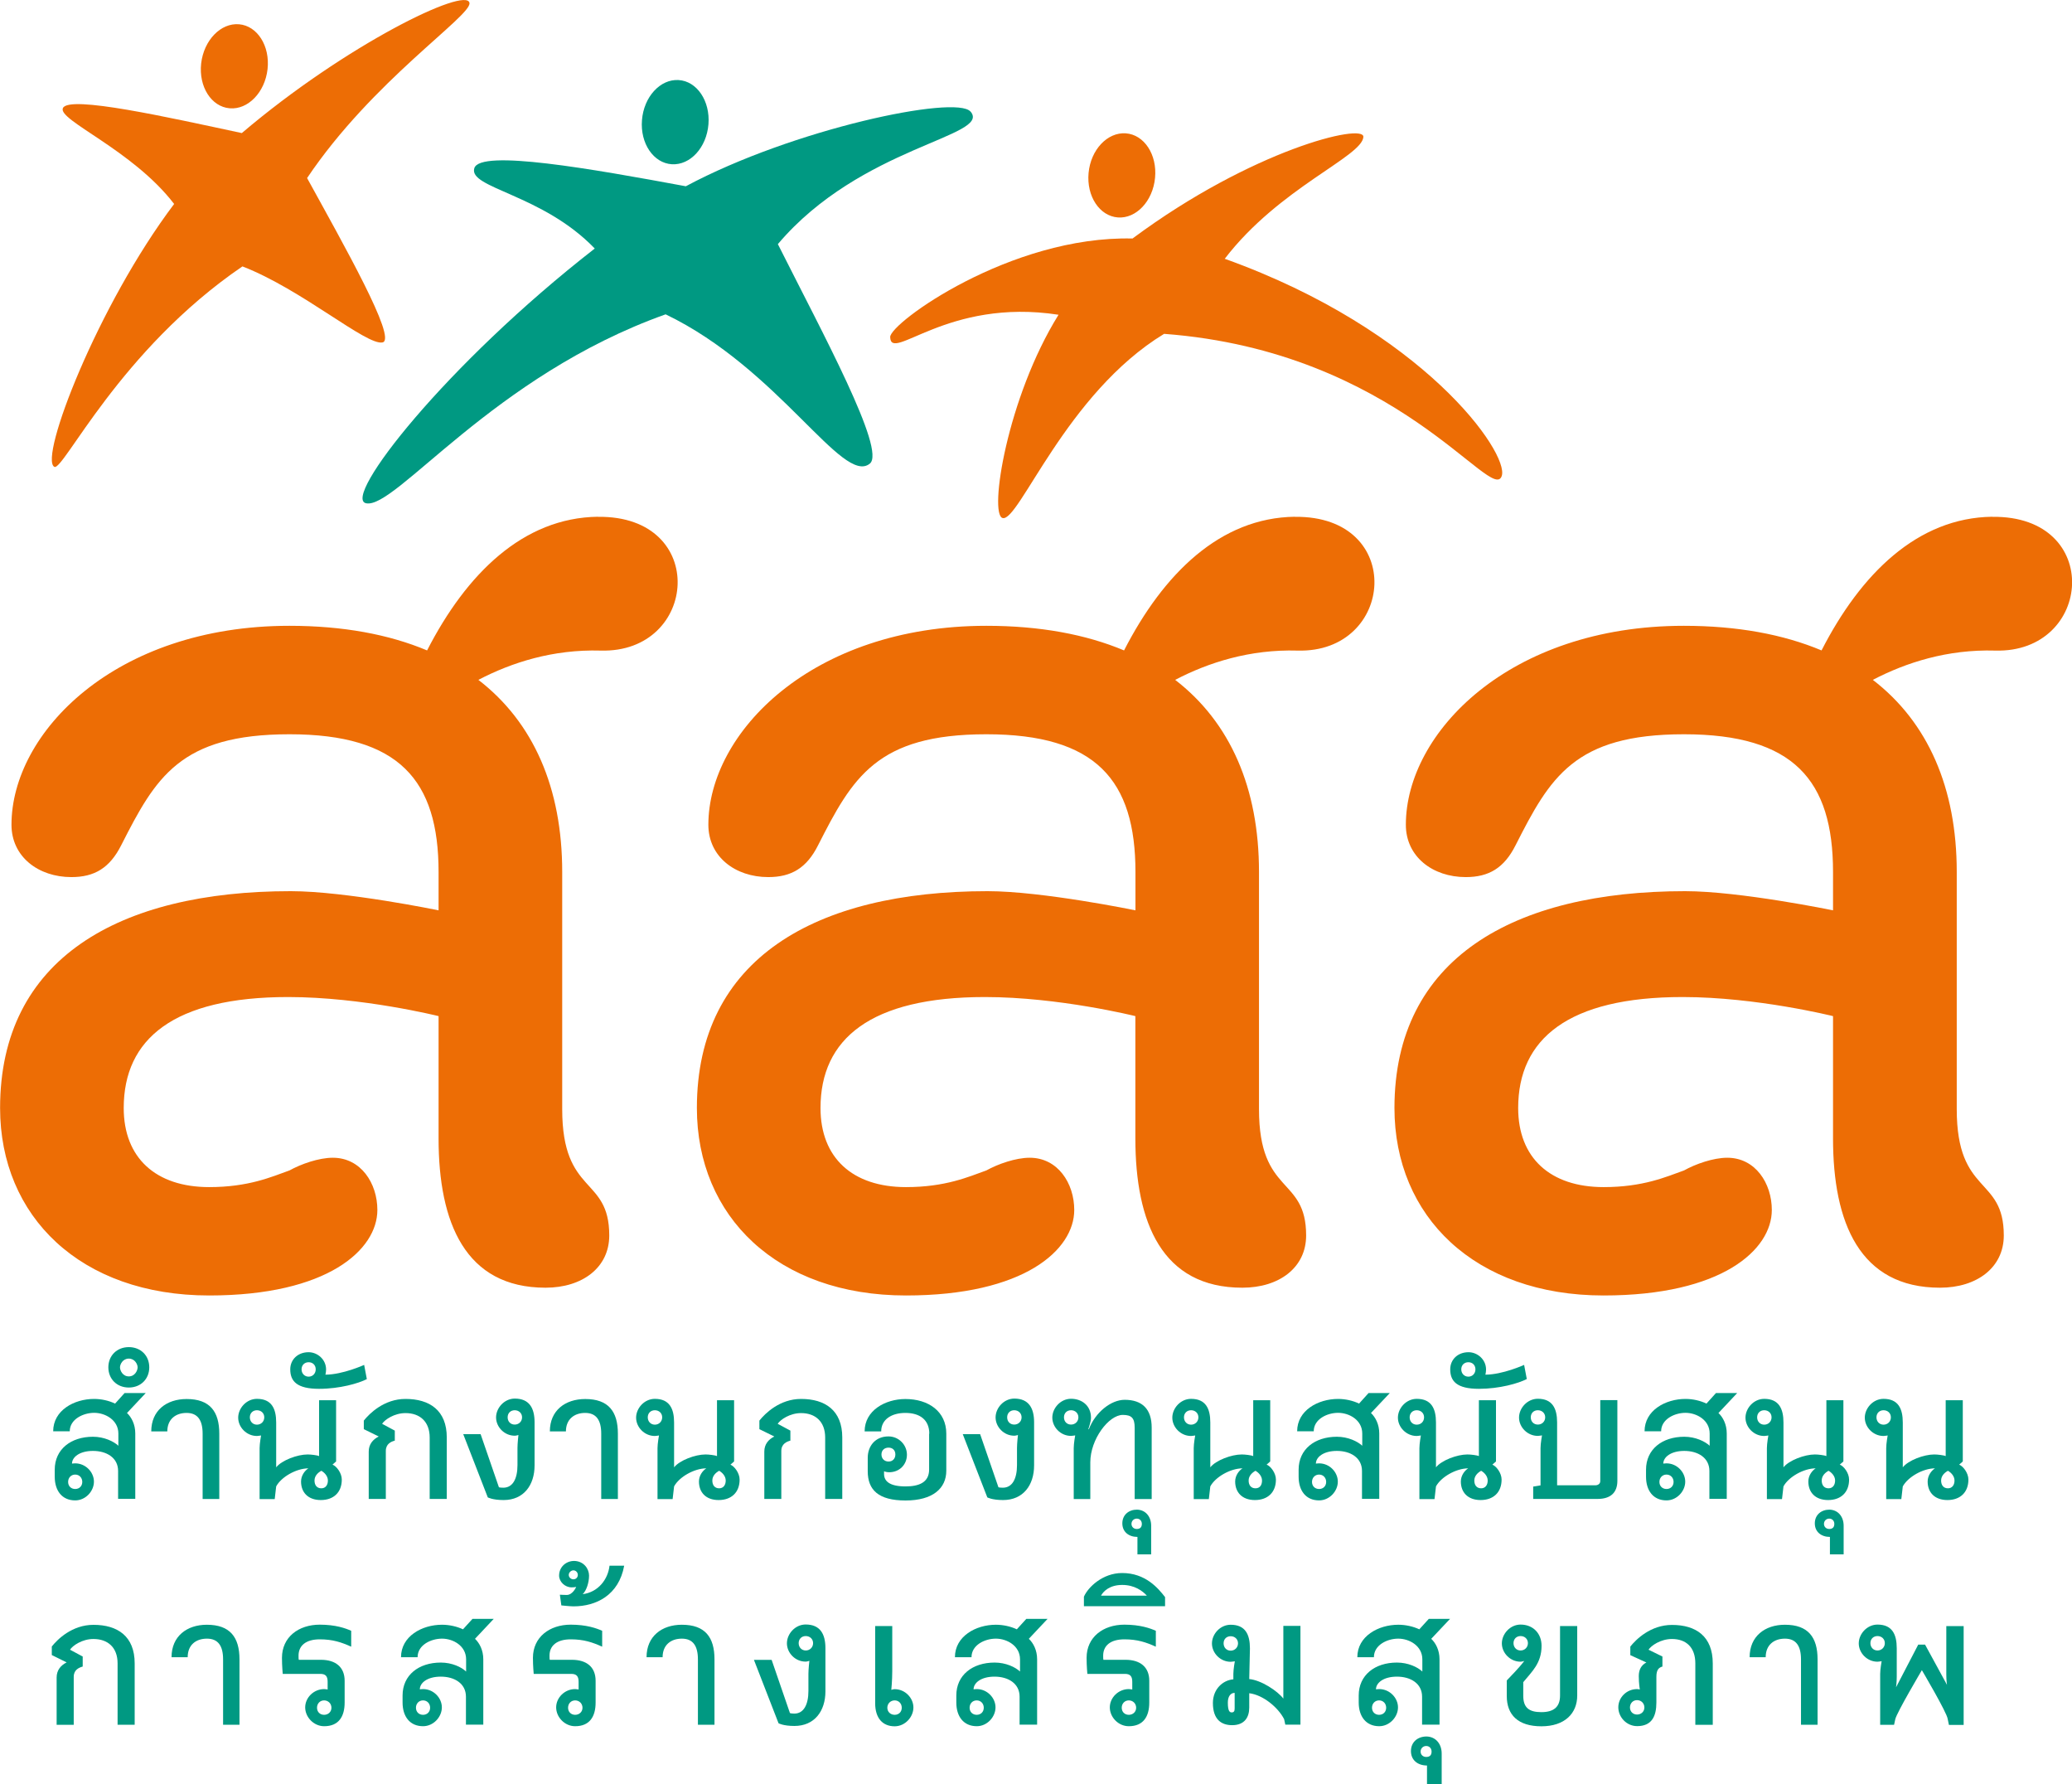
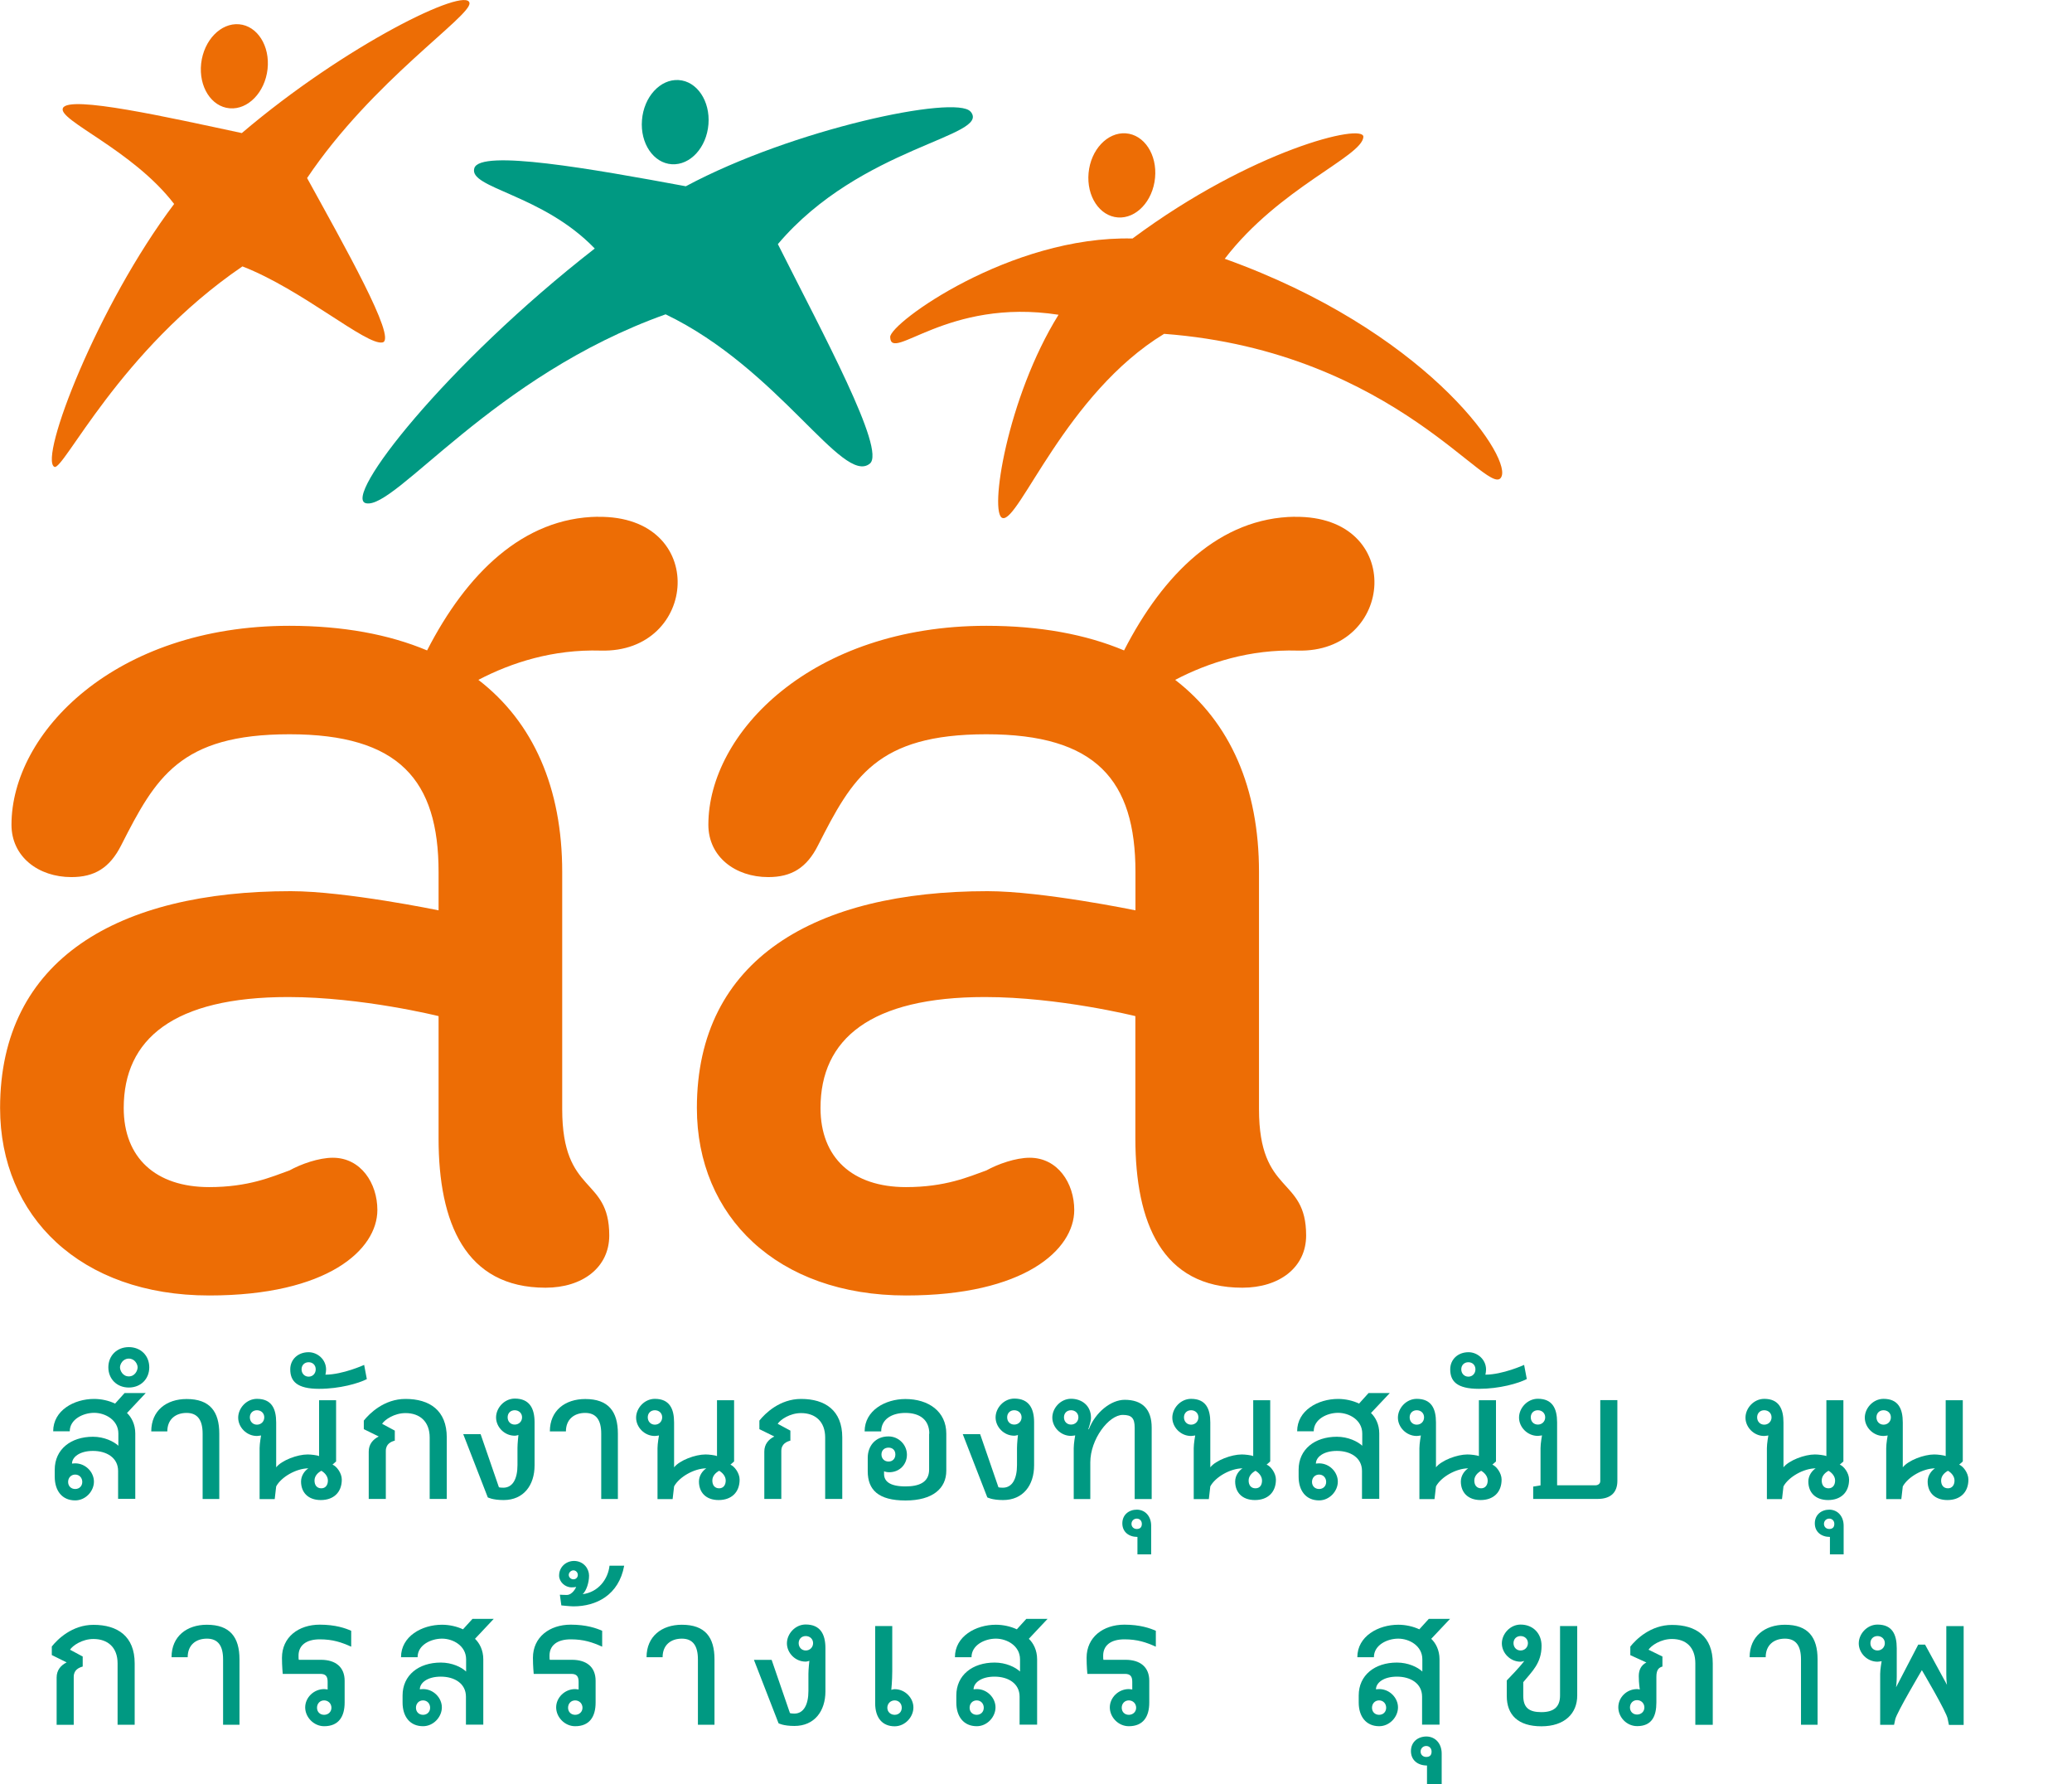
<svg xmlns="http://www.w3.org/2000/svg" id="b" width="240" height="206.6" viewBox="0 0 240 206.6">
  <defs>
    <style>.d{fill:#009982;}.e{fill:#ed6d05;}</style>
  </defs>
  <g id="c">
    <path class="e" d="M54.38.34c-.33-1.95-14.29,4.8-26.37,15.07-8.47-1.81-19.99-4.41-20.72-2.9-.67,1.39,8.06,4.82,12.88,11.11-8.86,11.74-15.67,29.44-13.88,30.44,1.02.57,7.54-13.5,21.79-23.21,6.91,2.67,14.4,9.22,16.24,8.8,1.69-.4-4.55-11.38-8.75-19.03C43.14,9.34,54.63,1.84,54.38.34ZM26.61,12.54c2.12.18,4.08-1.85,4.38-4.53.3-2.69-1.18-5.02-3.3-5.2-2.12-.18-4.08,1.85-4.39,4.54-.3,2.69,1.18,5.01,3.3,5.19Z" />
    <path class="d" d="M112.41,12.92c-1.67-1.96-20.56,2-32.97,8.65-10.86-2.01-23.83-4.32-24.5-2.09-.71,2.32,7.88,2.99,13.95,9.3-17.33,13.49-29.33,28.93-26.48,29.5,3.42.7,14.66-14.75,34.69-21.88,13.16,6.33,20.5,19.83,23.65,17.29,1.92-1.55-5.51-15.18-10.65-25.42,9.62-11.37,24.79-12.45,22.32-15.35ZM77.82,19.02c2.13.13,4.03-1.94,4.24-4.64.21-2.69-1.33-4.98-3.46-5.11-2.13-.13-4.03,1.95-4.24,4.64-.22,2.69,1.33,4.98,3.46,5.11Z" />
    <path class="e" d="M141.86,29.97c6.31-8.23,15.9-11.82,16.06-14.11.12-1.65-12.87,1.46-26.74,11.76-14.15-.34-28.1,9.8-28.07,11.41.07,3.03,6.58-4.58,19.5-2.58-5.96,9.58-8.08,23.11-6.48,23.54,1.88.52,7.33-14.42,18.71-21.33,27.1,2.04,38.01,19.81,39.11,16.45.87-2.66-9.07-16.89-32.08-25.14ZM129.48,25.18c2.13.16,4.06-1.9,4.31-4.59.26-2.69-1.26-5-3.39-5.15-2.13-.15-4.06,1.9-4.31,4.59-.25,2.69,1.27,4.99,3.39,5.15Z" />
-     <path class="e" d="M230.77,59.84c-8.67.11-15.24,6.61-19.78,15.48-4.43-1.86-9.76-2.85-15.95-2.85-20.24,0-32.2,12.4-32.2,23.04,0,3.69,3.1,6.06,6.94,6.06,2.66,0,4.44-1.04,5.77-3.69,3.98-7.83,6.79-12.85,19.5-12.85s17.27,5.32,17.27,15.95v4.44s-10.77-2.22-17.13-2.22c-19.94,0-33.67,7.83-33.67,25.11,0,12.55,9.31,21.71,24.22,21.71,13.73,0,19.49-5.31,19.49-9.9,0-3.1-1.91-6.05-5.16-6.05-1.62,0-3.69.73-5.01,1.47-2.07.74-4.73,1.93-9.31,1.93-6.2,0-9.9-3.4-9.9-9.16,0-7.98,5.76-12.85,19.05-12.85,8.56,0,17.42,2.21,17.42,2.21v14.17c0,9.75,3.09,17.28,12.39,17.28,4.28,0,7.39-2.34,7.39-6.05,0-6.92-5.45-4.59-5.45-14.63v-27.47c0-9.71-3.33-17.33-9.72-22.24,3.86-2.01,8.65-3.55,14.17-3.39,11.3.32,12.56-15.65-.32-15.49Z" />
    <path class="e" d="M149.99,59.84c-8.67.11-15.24,6.61-19.79,15.48-4.43-1.86-9.76-2.85-15.95-2.85-20.23,0-32.2,12.4-32.2,23.04,0,3.69,3.1,6.06,6.94,6.06,2.66,0,4.44-1.04,5.77-3.69,3.98-7.83,6.79-12.85,19.49-12.85s17.27,5.32,17.27,15.95v4.44s-10.77-2.22-17.13-2.22c-19.94,0-33.67,7.83-33.67,25.11,0,12.55,9.31,21.71,24.22,21.71,13.73,0,19.49-5.31,19.49-9.9,0-3.1-1.91-6.05-5.16-6.05-1.62,0-3.69.73-5.02,1.47-2.07.74-4.73,1.93-9.31,1.93-6.2,0-9.9-3.4-9.9-9.16,0-7.98,5.76-12.85,19.05-12.85,8.56,0,17.42,2.21,17.42,2.21v14.17c0,9.75,3.09,17.28,12.39,17.28,4.29,0,7.39-2.34,7.39-6.05,0-6.92-5.46-4.59-5.46-14.63v-27.47c0-9.71-3.33-17.33-9.71-22.24,3.85-2.01,8.65-3.55,14.17-3.39,11.3.32,12.56-15.65-.31-15.49Z" />
    <path class="e" d="M69.26,59.84c-8.67.11-15.24,6.61-19.79,15.48-4.43-1.86-9.75-2.85-15.95-2.85-20.23,0-32.19,12.4-32.19,23.04,0,3.69,3.1,6.06,6.94,6.06,2.66,0,4.43-1.04,5.77-3.69,3.98-7.83,6.79-12.85,19.49-12.85s17.27,5.32,17.27,15.95v4.44s-10.77-2.22-17.12-2.22c-19.94,0-33.67,7.83-33.67,25.11,0,12.55,9.31,21.71,24.22,21.71,13.73,0,19.48-5.31,19.48-9.9,0-3.1-1.91-6.05-5.16-6.05-1.62,0-3.69.73-5.02,1.47-2.07.74-4.73,1.93-9.3,1.93-6.2,0-9.9-3.4-9.9-9.16,0-7.98,5.76-12.85,19.05-12.85,8.56,0,17.42,2.21,17.42,2.21v14.17c0,9.75,3.09,17.28,12.39,17.28,4.28,0,7.38-2.34,7.38-6.05,0-6.92-5.45-4.59-5.45-14.63v-27.47c0-9.71-3.33-17.33-9.71-22.24,3.85-2.01,8.64-3.55,14.17-3.39,11.3.32,12.56-15.65-.31-15.49Z" />
    <path class="d" d="M13.68,173.59v-3.25c0-1.53-1.33-2.32-2.91-2.32s-2.43.74-2.43,1.47c0,0,.22-.03.37-.03,1.21,0,2.17,1.02,2.17,2.12s-.96,2.17-2.17,2.17c-1.53,0-2.37-1.13-2.37-2.74v-.82c0-2.35,1.86-3.81,4.43-3.81,1.3,0,2.4.54,2.94,1.04v-1.41c0-1.58-1.53-2.4-2.8-2.4s-2.83.74-2.83,2.14h-1.92c0-2.43,2.43-3.75,4.74-3.75.85,0,1.72.2,2.43.54l1.1-1.22h2.45l-2.17,2.31c.51.48.96,1.3.96,2.37v7.57h-2.01ZM8.71,170.76c-.48,0-.82.37-.82.85s.34.82.82.82.82-.34.82-.82-.34-.85-.82-.85" />
    <path class="d" d="M17.29,158.34c0,1.35-.99,2.34-2.37,2.34s-2.37-.99-2.37-2.34.99-2.34,2.37-2.34,2.37.98,2.37,2.34M13.9,158.34c0,.37.31,1.05,1.02,1.05s1.02-.68,1.02-1.05c0-.34-.31-1.01-1.02-1.01s-1.02.67-1.02,1.01M23.47,173.59v-7.57c0-1.58-.59-2.4-1.86-2.4s-2.23.74-2.23,2.14h-1.86c0-2.43,1.78-3.75,4.1-3.75,2.68,0,3.78,1.44,3.78,4.01v7.57h-1.92Z" />
    <path class="d" d="M38.52,169.61c.45.17,1.07.96,1.07,1.73,0,1.49-.96,2.37-2.43,2.37s-2.29-.88-2.29-2.15c0-.7.45-1.27.85-1.52-1.39,0-3.14.99-3.73,2.09l-.17,1.47h-1.75v-5.9c0-.54.17-1.47.17-1.47,0,0-.34.06-.48.06-1.21,0-2.17-1.02-2.17-2.12s.96-2.18,2.17-2.18c1.7,0,2.23,1.13,2.23,2.74v5.19c.65-.82,2.46-1.49,3.64-1.49.37,0,1.1.08,1.33.19v-6.47h1.97v7.09l-.42.37ZM29.76,163.31c-.48,0-.82.34-.82.82s.34.85.82.85.85-.36.85-.85-.37-.82-.85-.82M36.43,171.45c0,.54.28.9.79.9.48,0,.76-.37.76-.9s-.42-.94-.76-1.13c-.4.22-.79.59-.79,1.13" />
    <path class="d" d="M42.5,159.7c-.96.5-3.17,1.13-5.54,1.13-2.57,0-3.34-.88-3.34-2.26,0-1.13.88-1.98,2.12-1.98,1.05,0,2.03.85,2.03,2,0,.14-.03.45-.08.6,2,0,4.49-1.13,4.49-1.13l.31,1.64ZM36.57,158.57c0-.48-.34-.82-.82-.82s-.82.34-.82.82.34.85.82.85.82-.37.82-.85" />
    <path class="d" d="M49.77,173.59v-7.12c0-1.84-1.13-2.83-2.8-2.83-1.3,0-2.4.76-2.71,1.24l1.47.79v1.16c-.42.11-1.04.37-1.04,1.19v5.56h-1.98v-5.48c0-.85.48-1.41,1.16-1.75l-1.73-.85v-.99c.65-.82,2.35-2.51,4.83-2.51,2.8,0,4.78,1.33,4.78,4.46v7.12h-1.98Z" />
    <path class="d" d="M53.63,166.08h2.04l2.12,6.15c.14.03.2.05.51.05,1.1,0,1.64-1.04,1.64-2.62v-1.98c0-.54.11-1.5.11-1.5,0,0-.28.08-.42.08-1.22,0-2.17-1.02-2.17-2.12s.96-2.18,2.17-2.18c1.7,0,2.29,1.13,2.29,2.74v5c0,2.29-1.27,4.01-3.58,4.01-1.3,0-1.84-.31-1.84-.31l-2.85-7.34ZM59.62,163.31c-.48,0-.82.33-.82.82s.34.84.82.84.85-.36.85-.84-.37-.82-.85-.82" />
    <path class="d" d="M69.64,173.59v-7.57c0-1.58-.59-2.4-1.86-2.4s-2.23.74-2.23,2.14h-1.86c0-2.43,1.78-3.75,4.1-3.75,2.68,0,3.78,1.44,3.78,4.01v7.57h-1.92Z" />
    <path class="d" d="M84.6,169.61c.45.17,1.07.96,1.07,1.73,0,1.49-.96,2.37-2.43,2.37s-2.28-.88-2.28-2.15c0-.7.45-1.27.85-1.52-1.39,0-3.14.99-3.73,2.09l-.17,1.47h-1.75v-5.9c0-.54.17-1.47.17-1.47,0,0-.34.06-.48.06-1.21,0-2.17-1.02-2.17-2.12s.96-2.18,2.17-2.18c1.69,0,2.23,1.13,2.23,2.74v5.19c.65-.82,2.46-1.49,3.64-1.49.37,0,1.1.08,1.33.19v-6.47h1.98v7.09l-.42.37ZM75.85,163.31c-.48,0-.82.34-.82.82s.34.85.82.85.85-.36.85-.85-.37-.82-.85-.82M82.51,171.45c0,.54.28.9.79.9.48,0,.76-.37.76-.9s-.42-.94-.76-1.13c-.4.22-.79.59-.79,1.13" />
    <path class="d" d="M95.58,173.59v-7.12c0-1.84-1.13-2.83-2.79-2.83-1.3,0-2.4.76-2.71,1.24l1.47.79v1.16c-.42.11-1.05.37-1.05,1.19v5.56h-1.97v-5.48c0-.85.48-1.41,1.16-1.75l-1.73-.85v-.99c.65-.82,2.35-2.51,4.83-2.51,2.79,0,4.77,1.33,4.77,4.46v7.12h-1.97Z" />
    <path class="d" d="M107.64,166.02c0-1.58-1.07-2.4-2.77-2.4-1.58,0-2.8.74-2.8,2.14h-1.92c0-2.43,2.4-3.75,4.72-3.75,2.68,0,4.74,1.44,4.74,4.01v4.29c0,2.06-1.58,3.45-4.72,3.45s-4.38-1.22-4.38-3.39v-1.55c0-1.36.87-2.48,2.4-2.48,1.21,0,2.14.99,2.14,2.12s-.85,2.03-2.06,2.03c-.34,0-.59-.11-.59-.11v.31c0,.85.67,1.44,2.48,1.44,1.5,0,2.74-.42,2.74-1.95v-4.15ZM103.71,168.43c0-.48-.31-.79-.79-.79s-.82.31-.82.79.34.82.82.82.79-.34.79-.82" />
    <path class="d" d="M111.5,166.08h2.03l2.12,6.15c.14.03.2.05.51.05,1.1,0,1.64-1.04,1.64-2.62v-1.98c0-.54.11-1.5.11-1.5,0,0-.28.08-.42.08-1.22,0-2.17-1.02-2.17-2.12s.96-2.18,2.17-2.18c1.69,0,2.29,1.13,2.29,2.74v5c0,2.29-1.27,4.01-3.59,4.01-1.3,0-1.83-.31-1.83-.31l-2.85-7.34ZM117.48,163.31c-.48,0-.82.33-.82.82s.34.84.82.84.85-.36.85-.84-.37-.82-.85-.82" />
    <path class="d" d="M131.43,173.59v-8.25c0-1.13-.36-1.49-1.38-1.49-1.61,0-3.76,2.8-3.76,5.5v4.24h-1.92v-5.9c0-.54.17-1.47.17-1.47,0,0-.34.06-.48.06-1.22,0-2.17-1.02-2.17-2.12s.96-2.18,2.17-2.18,2.31.76,2.31,2.2c0,.42-.22,1.05-.31,1.33h.06c.76-1.97,2.57-3.41,4.15-3.41,2.03,0,3.13,1.07,3.13,3.22v8.27h-1.98ZM124.06,163.31c-.48,0-.82.33-.82.82s.34.84.82.84.85-.36.85-.84-.37-.82-.85-.82" />
    <path class="d" d="M131.75,180v-2.02c-1.01,0-1.75-.59-1.75-1.57s.74-1.59,1.7-1.59c1.03.03,1.64.85,1.64,1.86v3.32h-1.59ZM131.67,175.86c-.34,0-.61.26-.61.61s.27.59.61.59.59-.16.59-.59c0-.35-.24-.61-.59-.61" />
    <path class="d" d="M211.96,180v-2.02c-1.01,0-1.75-.59-1.75-1.57s.74-1.59,1.7-1.59c1.03.03,1.64.85,1.64,1.86v3.32h-1.59ZM211.88,175.86c-.34,0-.61.26-.61.61s.27.59.61.59.59-.16.59-.59c0-.35-.24-.61-.59-.61" />
    <path class="d" d="M146.72,169.61c.45.17,1.07.96,1.07,1.73,0,1.49-.96,2.37-2.43,2.37s-2.29-.88-2.29-2.15c0-.7.45-1.27.85-1.52-1.39,0-3.14.99-3.73,2.09l-.17,1.47h-1.75v-5.9c0-.54.17-1.47.17-1.47,0,0-.34.06-.48.06-1.21,0-2.17-1.02-2.17-2.12s.96-2.18,2.17-2.18c1.7,0,2.23,1.13,2.23,2.74v5.19c.65-.82,2.46-1.49,3.64-1.49.37,0,1.1.08,1.33.19v-6.47h1.97v7.09l-.42.37ZM137.96,163.31c-.48,0-.82.34-.82.82s.34.85.82.85.85-.36.85-.85-.37-.82-.85-.82M144.63,171.45c0,.54.28.9.79.9s.76-.37.76-.9-.42-.94-.76-1.13c-.39.22-.79.59-.79,1.13" />
    <path class="d" d="M157.76,173.59v-3.25c0-1.53-1.33-2.32-2.91-2.32s-2.43.74-2.43,1.47c0,0,.23-.03.37-.03,1.22,0,2.17,1.02,2.17,2.12s-.96,2.17-2.17,2.17c-1.53,0-2.37-1.13-2.37-2.74v-.82c0-2.35,1.86-3.81,4.43-3.81,1.3,0,2.4.54,2.94,1.04v-1.41c0-1.58-1.52-2.4-2.8-2.4s-2.82.74-2.82,2.14h-1.92c0-2.43,2.43-3.75,4.74-3.75.85,0,1.73.2,2.43.54l1.1-1.22h2.46l-2.18,2.31c.51.48.96,1.3.96,2.37v7.57h-2ZM152.79,170.76c-.48,0-.82.37-.82.85s.34.82.82.82.82-.34.82-.82-.34-.85-.82-.85" />
    <path class="d" d="M172.86,169.61c.45.17,1.07.96,1.07,1.73,0,1.49-.96,2.37-2.43,2.37s-2.29-.88-2.29-2.15c0-.7.45-1.27.85-1.52-1.39,0-3.14.99-3.73,2.09l-.17,1.47h-1.75v-5.9c0-.54.17-1.47.17-1.47,0,0-.34.06-.48.06-1.21,0-2.18-1.02-2.18-2.12s.96-2.18,2.18-2.18c1.7,0,2.23,1.13,2.23,2.74v5.19c.65-.82,2.46-1.49,3.64-1.49.37,0,1.1.08,1.33.19v-6.47h1.98v7.09l-.42.37ZM164.1,163.31c-.48,0-.82.34-.82.82s.33.85.82.85.85-.36.85-.85-.37-.82-.85-.82M170.77,171.45c0,.54.28.9.79.9.48,0,.76-.37.76-.9s-.42-.94-.76-1.13c-.39.22-.79.59-.79,1.13" />
    <path class="d" d="M176.84,159.7c-.96.5-3.17,1.13-5.53,1.13-2.57,0-3.33-.88-3.33-2.26,0-1.13.87-1.98,2.12-1.98,1.04,0,2.03.85,2.03,2,0,.14-.03.45-.08.6,2,0,4.49-1.13,4.49-1.13l.31,1.64ZM170.9,158.57c0-.48-.34-.82-.82-.82s-.82.34-.82.82.34.85.82.85.82-.37.82-.85" />
    <path class="d" d="M177.59,173.59v-1.44l.85-.14v-4.32c0-.54.17-1.47.17-1.47,0,0-.34.06-.48.06-1.22,0-2.18-1.02-2.18-2.12s.96-2.18,2.18-2.18c1.69,0,2.23,1.13,2.23,2.74v7.28h4.44c.28,0,.56-.17.56-.48v-9.38h1.98v9.35c0,1.33-.76,2.09-2.29,2.09h-7.46ZM178.13,163.31c-.48,0-.82.33-.82.82s.34.84.82.84.85-.36.85-.84-.37-.82-.85-.82" />
-     <path class="d" d="M198,173.59v-3.25c0-1.53-1.33-2.32-2.91-2.32s-2.43.74-2.43,1.47c0,0,.23-.03.37-.03,1.21,0,2.17,1.02,2.17,2.12s-.96,2.17-2.17,2.17c-1.53,0-2.37-1.13-2.37-2.74v-.82c0-2.35,1.86-3.81,4.43-3.81,1.3,0,2.4.54,2.94,1.04v-1.41c0-1.58-1.53-2.4-2.8-2.4s-2.82.74-2.82,2.14h-1.92c0-2.43,2.43-3.75,4.74-3.75.85,0,1.72.2,2.43.54l1.1-1.22h2.46l-2.17,2.31c.51.48.96,1.3.96,2.37v7.57h-2ZM193.03,170.76c-.48,0-.82.37-.82.85s.34.82.82.82.82-.34.82-.82-.34-.85-.82-.85" />
    <path class="d" d="M213.11,169.61c.45.17,1.07.96,1.07,1.73,0,1.49-.96,2.37-2.43,2.37s-2.29-.88-2.29-2.15c0-.7.45-1.27.85-1.52-1.39,0-3.14.99-3.73,2.09l-.17,1.47h-1.75v-5.9c0-.54.17-1.47.17-1.47,0,0-.34.06-.48.06-1.21,0-2.17-1.02-2.17-2.12s.96-2.18,2.17-2.18c1.69,0,2.23,1.13,2.23,2.74v5.19c.65-.82,2.46-1.49,3.64-1.49.36,0,1.1.08,1.33.19v-6.47h1.97v7.09l-.42.37ZM204.35,163.31c-.48,0-.82.34-.82.82s.34.85.82.85.85-.36.85-.85-.37-.82-.85-.82M211.01,171.45c0,.54.28.9.79.9.48,0,.76-.37.76-.9s-.42-.94-.76-1.13c-.4.22-.79.59-.79,1.13" />
    <path class="d" d="M226.93,169.61c.45.17,1.07.96,1.07,1.73,0,1.49-.96,2.37-2.43,2.37s-2.29-.88-2.29-2.15c0-.7.45-1.27.85-1.52-1.39,0-3.13.99-3.73,2.09l-.17,1.47h-1.75v-5.9c0-.54.17-1.47.17-1.47,0,0-.34.06-.48.06-1.21,0-2.17-1.02-2.17-2.12s.96-2.18,2.17-2.18c1.7,0,2.23,1.13,2.23,2.74v5.19c.65-.82,2.46-1.49,3.64-1.49.37,0,1.1.08,1.33.19v-6.47h1.98v7.09l-.42.37ZM218.17,163.31c-.48,0-.82.34-.82.82s.34.85.82.85.85-.36.85-.85-.37-.82-.85-.82M224.84,171.45c0,.54.28.9.79.9.48,0,.76-.37.76-.9s-.42-.94-.76-1.13c-.4.22-.79.59-.79,1.13" />
    <path class="d" d="M13.62,199.73v-7.11c0-1.84-1.13-2.82-2.8-2.82-1.3,0-2.4.76-2.71,1.24l1.47.79v1.16c-.42.12-1.04.37-1.04,1.19v5.56h-1.98v-5.48c0-.85.48-1.41,1.16-1.75l-1.72-.85v-.99c.65-.82,2.34-2.51,4.83-2.51,2.8,0,4.77,1.33,4.77,4.46v7.11h-1.97Z" />
    <path class="d" d="M25.84,199.73v-7.57c0-1.58-.59-2.4-1.87-2.4s-2.23.73-2.23,2.15h-1.87c0-2.43,1.78-3.76,4.09-3.76,2.68,0,3.78,1.44,3.78,4.01v7.57h-1.92Z" />
    <path class="d" d="M39.92,197.16c0,1.61-.68,2.74-2.37,2.74-1.21,0-2.2-1.05-2.2-2.18s.99-2.12,2.2-2.12c.17,0,.4.05.4.05v-.9c0-.62-.22-.91-.85-.91h-4.35s-.09-.9-.09-1.86c0-2.4,1.92-3.84,4.38-3.84,1.83,0,2.99.42,3.64.71v1.84c-1.13-.51-2.14-.85-3.64-.85-1.61,0-2.46.73-2.46,1.89,0,.14,0,.39.03.48h2.57c1.69,0,2.74.84,2.74,2.43v2.51ZM37.54,196.91c-.48,0-.82.37-.82.85s.34.82.82.82.85-.34.85-.82-.37-.85-.85-.85" />
    <path class="d" d="M53.97,199.73v-3.25c0-1.53-1.33-2.32-2.91-2.32s-2.43.73-2.43,1.47c0,0,.23-.03.37-.03,1.22,0,2.18,1.02,2.18,2.12s-.96,2.18-2.18,2.18c-1.53,0-2.37-1.13-2.37-2.74v-.82c0-2.35,1.86-3.81,4.43-3.81,1.3,0,2.4.53,2.93,1.04v-1.41c0-1.58-1.52-2.4-2.79-2.4s-2.83.73-2.83,2.15h-1.92c0-2.43,2.43-3.76,4.75-3.76.85,0,1.72.2,2.43.53l1.1-1.21h2.46l-2.17,2.31c.51.48.96,1.3.96,2.37v7.57h-2ZM49,196.91c-.48,0-.82.37-.82.85s.34.82.82.82.82-.34.82-.82-.34-.85-.82-.85" />
    <path class="d" d="M68.99,197.16c0,1.61-.68,2.74-2.37,2.74-1.21,0-2.2-1.05-2.2-2.18s.99-2.12,2.2-2.12c.17,0,.4.05.4.05v-.9c0-.62-.23-.91-.85-.91h-4.35s-.09-.9-.09-1.86c0-2.4,1.93-3.84,4.38-3.84,1.83,0,2.99.42,3.64.71v1.84c-1.13-.51-2.14-.85-3.64-.85-1.61,0-2.46.73-2.46,1.89,0,.14,0,.39.03.48h2.57c1.7,0,2.74.84,2.74,2.43v2.51ZM66.62,196.91c-.48,0-.82.37-.82.85s.34.82.82.82.85-.34.85-.82-.37-.85-.85-.85" />
    <path class="d" d="M72.3,181.31c-.62,3.42-3.25,4.71-5.87,4.71-.4,0-1.41-.11-1.41-.11l-.17-1.24s.45.03.79.03c.71,0,1.1-.93,1.1-.93,0,0-.2.05-.54.05-.76,0-1.44-.65-1.44-1.36,0-.99.79-1.7,1.75-1.7,1.16.03,1.72.96,1.72,1.7,0,.82-.31,1.75-.74,2.15,1.81-.23,2.94-1.73,3.11-3.3h1.69ZM66.42,181.85c-.28,0-.54.25-.54.53s.25.51.54.51.51-.22.51-.51-.23-.53-.51-.53" />
    <path class="d" d="M80.84,199.73v-7.57c0-1.58-.59-2.4-1.86-2.4s-2.23.73-2.23,2.15h-1.86c0-2.43,1.78-3.76,4.09-3.76,2.69,0,3.78,1.44,3.78,4.01v7.57h-1.92Z" />
    <path class="d" d="M87.35,192.22h2.03l2.12,6.16c.14.03.19.06.5.06,1.1,0,1.64-1.05,1.64-2.63v-1.98c0-.53.11-1.5.11-1.5,0,0-.28.09-.43.09-1.22,0-2.17-1.02-2.17-2.12s.96-2.18,2.17-2.18c1.7,0,2.29,1.13,2.29,2.74v5c0,2.29-1.27,4.01-3.59,4.01-1.3,0-1.84-.31-1.84-.31l-2.85-7.34ZM93.33,189.46c-.48,0-.82.34-.82.82s.34.85.82.85.85-.37.85-.85-.37-.82-.85-.82" />
    <path class="d" d="M101.37,188.3h1.98v5.22c0,1.1-.11,2.17-.11,2.17,0,0,.25-.08.39-.08,1.21,0,2.17,1.02,2.17,2.12s-.96,2.18-2.17,2.18c-1.36,0-2.26-.9-2.26-2.68v-8.92ZM103.63,196.91c-.48,0-.85.37-.85.85s.37.82.85.82.82-.34.82-.82-.34-.85-.82-.85" />
    <path class="d" d="M118.1,199.73v-3.25c0-1.53-1.32-2.32-2.9-2.32s-2.43.73-2.43,1.47c0,0,.23-.03.37-.03,1.21,0,2.17,1.02,2.17,2.12s-.96,2.18-2.17,2.18c-1.53,0-2.37-1.13-2.37-2.74v-.82c0-2.35,1.86-3.81,4.44-3.81,1.3,0,2.4.53,2.94,1.04v-1.41c0-1.58-1.53-2.4-2.8-2.4s-2.82.73-2.82,2.15h-1.92c0-2.43,2.43-3.76,4.74-3.76.85,0,1.73.2,2.43.53l1.1-1.21h2.46l-2.17,2.31c.51.48.96,1.3.96,2.37v7.57h-2.01ZM113.13,196.91c-.48,0-.82.37-.82.85s.34.82.82.82.82-.34.82-.82-.34-.85-.82-.85" />
    <path class="d" d="M133.12,197.16c0,1.61-.68,2.74-2.37,2.74-1.22,0-2.2-1.05-2.2-2.18s.99-2.12,2.2-2.12c.17,0,.4.05.4.05v-.9c0-.62-.23-.91-.85-.91h-4.35s-.09-.9-.09-1.86c0-2.4,1.92-3.84,4.38-3.84,1.83,0,2.99.42,3.64.71v1.84c-1.13-.51-2.14-.85-3.64-.85-1.61,0-2.46.73-2.46,1.89,0,.14,0,.39.03.48h2.57c1.69,0,2.74.84,2.74,2.43v2.51ZM130.75,196.91c-.48,0-.82.37-.82.85s.34.82.82.82.85-.34.85-.82-.37-.85-.85-.85" />
-     <path class="d" d="M125.55,186v-1.1c.48-1.1,2.17-2.74,4.43-2.74,2.71,0,4.18,1.77,4.97,2.79v1.05h-9.4ZM132.84,184.78c-.48-.53-1.41-1.24-2.85-1.24s-2.17.71-2.46,1.24h5.31Z" />
-     <path class="d" d="M148.88,199.73l-.14-.65c-.7-1.36-2.43-2.8-4.04-3v1.67c0,1.13-.56,2.03-1.98,2.03-1.27,0-2.23-.68-2.23-2.57,0-1.64,1.19-2.65,2.37-2.74v-.62c0-.54.17-1.47.17-1.47,0,0-.34.06-.48.06-1.21,0-2.17-1.02-2.17-2.12s.96-2.17,2.17-2.17c1.7,0,2.23,1.13,2.23,2.74l-.08,3.55c1.38.12,3.28,1.38,3.95,2.26v-8.42h1.98v11.44h-1.76ZM142.55,189.48c-.48,0-.82.33-.82.82s.34.85.82.85.85-.37.85-.85-.37-.82-.85-.82M143.01,196.04c-.48,0-.79.42-.79,1.13,0,1.05.25,1.13.45,1.13.25,0,.34-.14.34-.45v-1.81Z" />
    <path class="d" d="M164.72,199.73v-3.25c0-1.53-1.33-2.32-2.91-2.32s-2.43.73-2.43,1.47c0,0,.23-.03.37-.03,1.22,0,2.18,1.02,2.18,2.12s-.96,2.18-2.18,2.18c-1.52,0-2.37-1.13-2.37-2.74v-.82c0-2.35,1.86-3.81,4.43-3.81,1.3,0,2.4.53,2.94,1.04v-1.41c0-1.58-1.52-2.4-2.79-2.4s-2.82.73-2.82,2.15h-1.92c0-2.43,2.43-3.76,4.75-3.76.85,0,1.72.2,2.43.53l1.1-1.21h2.46l-2.18,2.31c.51.48.96,1.3.96,2.37v7.57h-2ZM159.74,196.91c-.48,0-.82.37-.82.85s.34.82.82.82.82-.34.82-.82-.34-.85-.82-.85" />
    <path class="d" d="M165.29,206.6v-2.15c-1.07,0-1.86-.62-1.86-1.67s.79-1.69,1.81-1.69c1.1.03,1.75.9,1.75,1.97v3.53h-1.69ZM165.2,202.19c-.37,0-.65.28-.65.65s.28.62.65.62.62-.17.62-.62c0-.37-.25-.65-.62-.65" />
    <path class="d" d="M180.71,188.3h1.98v8.05c0,2.06-1.44,3.56-4.15,3.56s-4.01-1.33-4.01-3.5v-1.81c.48-.53,1.27-1.27,2.03-2.26,0,0-.28.09-.43.09-1.21,0-2.17-1.02-2.17-2.12s.96-2.18,2.17-2.18c1.44,0,2.43,1.02,2.43,2.46,0,2.03-1.13,2.99-2.12,4.21v1.58c0,1.38.68,1.89,2.09,1.89s2.17-.57,2.17-1.92v-8.05ZM176.13,189.46c-.48,0-.82.34-.82.82s.34.85.82.85.85-.37.85-.85-.37-.82-.85-.82" />
    <path class="d" d="M196.37,199.73v-7.11c0-1.84-1.05-2.82-2.71-2.82-1.3,0-2.4.76-2.71,1.24l1.61.79v1.16c-.42.12-.7.37-.7,1.19v2.97c0,1.61-.54,2.74-2.23,2.74-1.22,0-2.18-1.04-2.18-2.18s.96-2.11,2.18-2.11c.14,0,.31.05.31.05,0,0-.12-.71-.12-1.55,0-.73.28-1.27.88-1.58l-1.86-.85v-.99c.65-.82,2.34-2.51,4.83-2.51,2.79,0,4.72,1.33,4.72,4.46v7.11h-2ZM189.62,196.88c-.48,0-.82.37-.82.85s.35.82.82.82.85-.34.85-.82-.37-.85-.85-.85" />
    <path class="d" d="M208.61,199.73v-7.57c0-1.58-.59-2.4-1.86-2.4s-2.23.73-2.23,2.15h-1.86c0-2.43,1.78-3.76,4.09-3.76,2.68,0,3.78,1.44,3.78,4.01v7.57h-1.92Z" />
    <path class="d" d="M225.74,199.73l-.14-.68c-.09-.73-2.99-5.64-2.99-5.64,0,0-2.91,4.91-3.08,5.68l-.14.65h-1.61v-5.9c0-.53.17-1.47.17-1.47,0,0-.34.06-.48.06-1.21,0-2.17-1.02-2.17-2.12s.96-2.18,2.17-2.18c1.7,0,2.23,1.13,2.23,2.74v3.33c0,.62-.08,1.19-.08,1.19l2.57-4.94h.79l2.54,4.66s-.08-.45-.08-1.24v-5.56h2.01v11.44h-1.7ZM217.47,189.46c-.48,0-.82.34-.82.82s.34.85.82.85.85-.37.85-.85-.37-.82-.85-.82" />
  </g>
</svg>